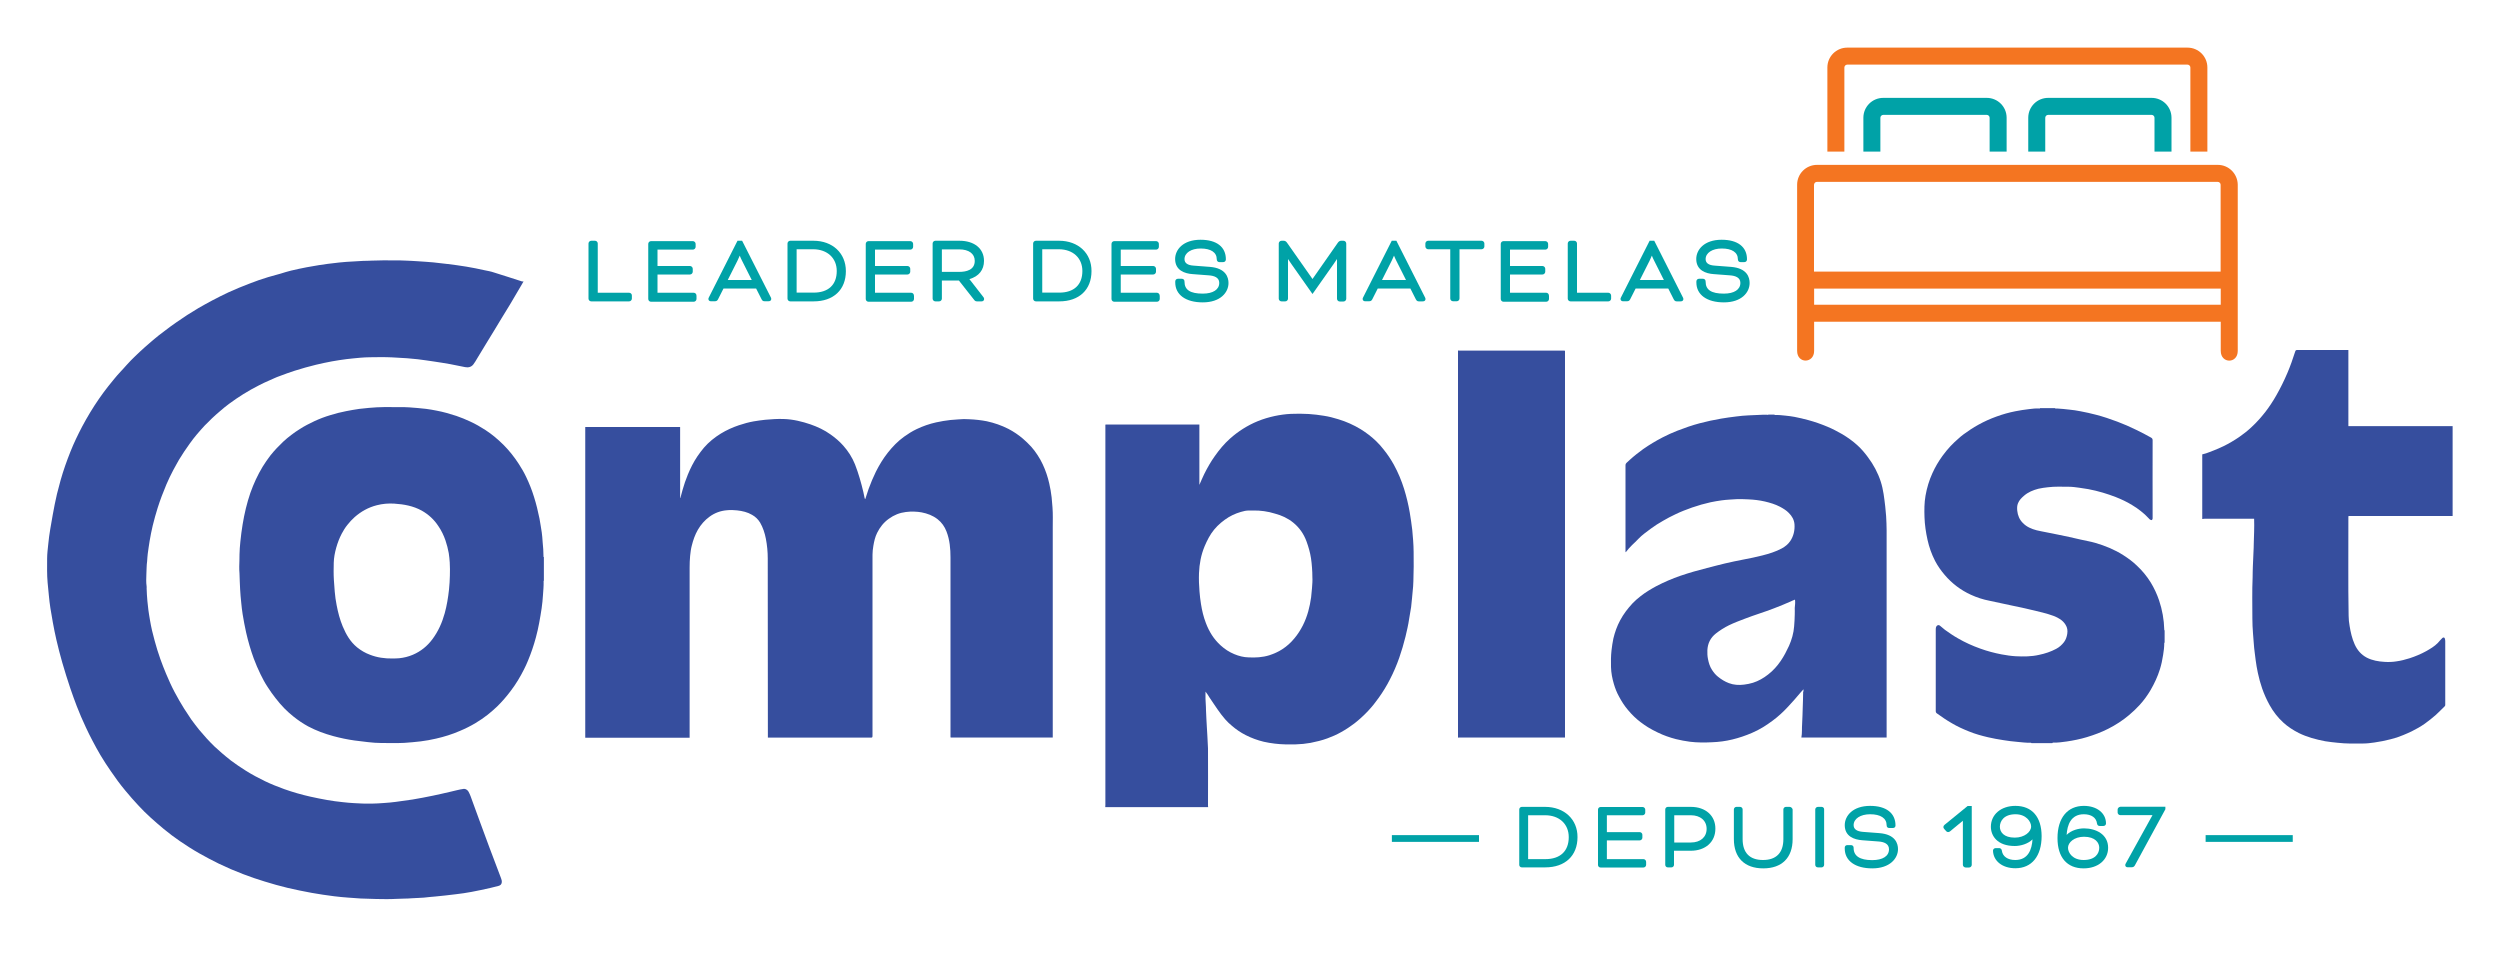
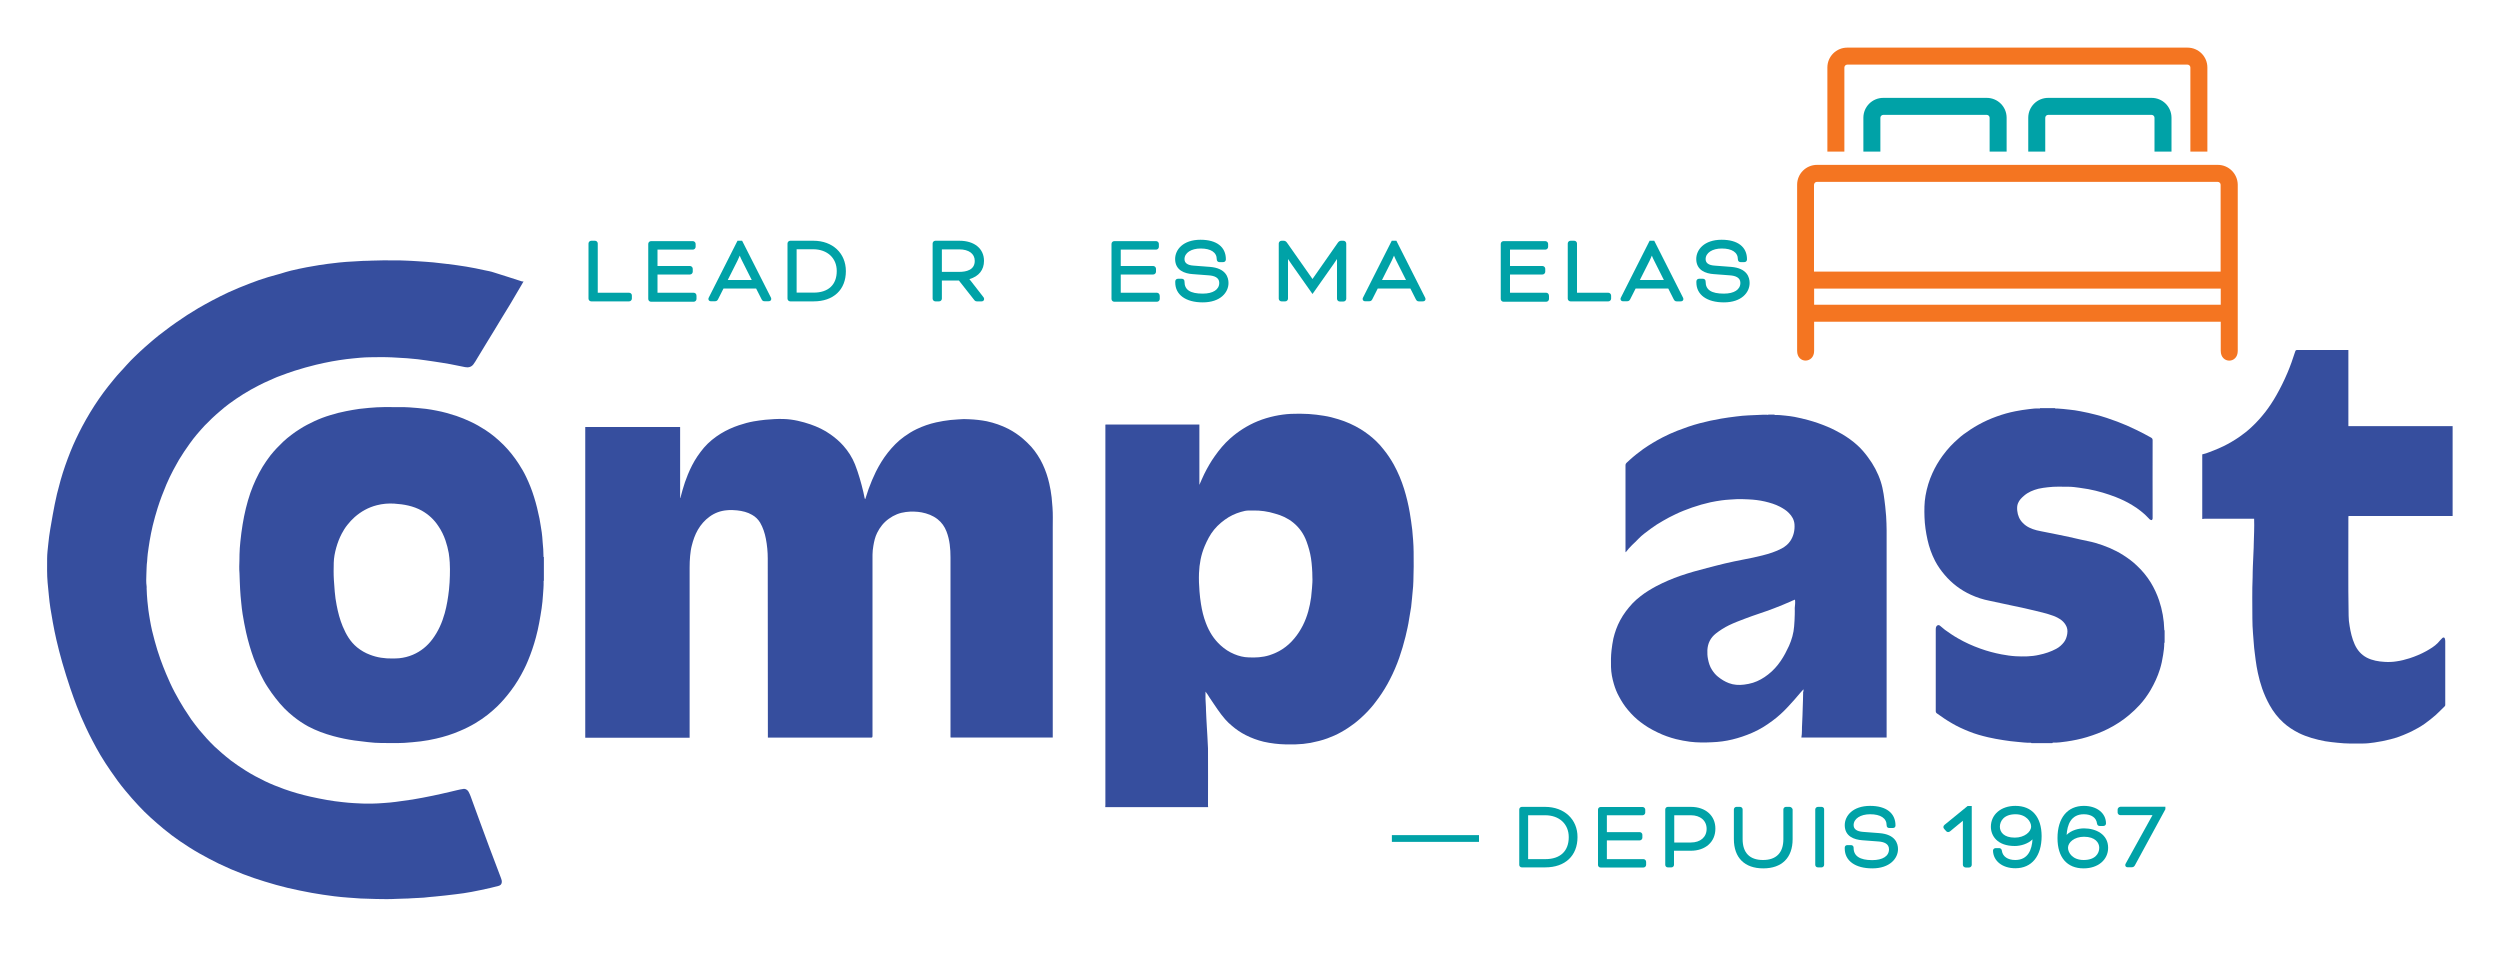
<svg xmlns="http://www.w3.org/2000/svg" xmlns:xlink="http://www.w3.org/1999/xlink" version="1.1" id="Layer_1" x="0px" y="0px" viewBox="0 0 2000 762.1" style="enable-background:new 0 0 2000 762.1;" xml:space="preserve">
  <style type="text/css">
	.st0{clip-path:url(#SVGID_2_);fill:#F47521;}
	.st1{clip-path:url(#SVGID_2_);fill:#00A2A7;}
	.st2{clip-path:url(#SVGID_2_);fill:#364E9E;}
</style>
  <g>
    <defs>
      <rect id="SVGID_1_" width="2000" height="762.1" />
    </defs>
    <clipPath id="SVGID_2_">
      <use xlink:href="#SVGID_1_" style="overflow:visible;" />
    </clipPath>
    <path class="st0" d="M1475.5,54c0-1.2,1-2.3,2.3-2.3H1750c1.2,0,2.3,1,2.3,2.3v67.3h13.6V54c0-8.8-7.1-15.9-15.9-15.9h-272.2   c-8.8,0-15.9,7.1-15.9,15.9v67.3h13.6V54z" />
    <path class="st1" d="M1504.3,94.2c0-1.2,1-2.3,2.3-2.3h82.8c1.2,0,2.3,1,2.3,2.3v27.1h13.6V94.2c0-8.8-7.1-15.9-15.9-15.9h-82.8   c-8.8,0-15.9,7.1-15.9,15.9v27.1h13.6V94.2z" />
    <path class="st1" d="M1636.2,94.2c0-1.2,1-2.3,2.3-2.3h82.8c1.2,0,2.3,1,2.3,2.3v27.1h13.6V94.2c0-8.8-7.1-15.9-15.9-15.9h-82.8   c-8.8,0-15.9,7.1-15.9,15.9v27.1h13.6V94.2z" />
    <path class="st0" d="M1774.3,131.9h-320.7c-8.8,0-15.9,7.1-15.9,15.9v132.9c0,10.5,13.6,10.2,13.6,0v-23.3h325.3v23.3   c0,10.4,13.6,10.4,13.6,0V147.8C1790.1,139,1783,131.9,1774.3,131.9 M1453.5,145.5h320.7c1.2,0,2.3,1,2.3,2.3v69.5h-325.3v-69.5   C1451.3,146.5,1452.3,145.5,1453.5,145.5 M1451.3,230.9h325.3v12.9h-325.3V230.9z" />
    <path class="st1" d="M503.3,234.2h-25.1v-39.4c0-1.2-1-2.2-2.2-2.2h-3c-1.2,0-2.2,1-2.2,2.2v44.1c0,1.2,1,2.2,2.2,2.2h30.3   c1.2,0,2.2-1.1,2.2-2.2v-2.4C505.6,235.2,504.5,234.2,503.3,234.2" />
    <path class="st1" d="M555,234.2h-29v-14.6h26c1.2,0,2.2-1.1,2.2-2.2v-2.4c0-1.2-1.1-2.2-2.2-2.2h-26v-13.1h28.3   c1.2,0,2.2-1.1,2.2-2.2v-2.4c0-1.2-1.1-2.2-2.2-2.2h-33.5c-1.2,0-2.2,1-2.2,2.2v44.1c0,1.2,1,2.2,2.2,2.2H555   c1.2,0,2.2-1.1,2.2-2.2v-2.4C557.3,235.2,556.2,234.2,555,234.2" />
    <path class="st1" d="M593.7,192.6h-3.7l-22.8,45.1c-0.2,0.5-0.5,0.9-0.5,1.4c0,0.7,0.3,1.2,0.6,1.4c0.5,0.5,1.1,0.5,1.5,0.5l3.1,0   c1.2,0,1.9-0.4,2.5-1.5l4.4-8.7h26.1l4.4,8.7c0.7,1.4,1.6,1.5,2.5,1.5h2.9c2.2,0,2.3-1.5,2.3-1.9c0-0.5-0.2-1-0.5-1.5L593.7,192.6z    M582.2,224l7.8-15.5c0.6-1.3,1.2-2.7,1.8-4c0.5,1.3,1.1,2.7,1.8,4l7.8,15.5H582.2z" />
    <path class="st1" d="M650.8,192.6h-18.6c-1.2,0-2.2,1-2.2,2.2v44.1c0,1.2,1,2.2,2.2,2.2h18.7c15.9,0,25.8-9.3,25.8-24.2   C676.7,202.6,666.1,192.6,650.8,192.6 M669.4,216.8c0,11-6.7,17.3-18.5,17.3h-13.6v-34.7h13.4C661.9,199.5,669.4,206.5,669.4,216.8   " />
-     <path class="st1" d="M729,234.2h-29v-14.6h26c1.2,0,2.2-1.1,2.2-2.2v-2.4c0-1.2-1.1-2.2-2.2-2.2h-26v-13.1h28.3   c1.2,0,2.2-1.1,2.2-2.2v-2.4c0-1.2-1.1-2.2-2.2-2.2h-33.5c-1.2,0-2.2,1-2.2,2.2v44.1c0,1.2,1,2.2,2.2,2.2H729   c1.2,0,2.2-1.1,2.2-2.2v-2.4C731.2,235.2,730.2,234.2,729,234.2" />
    <path class="st1" d="M776.7,224.8c-0.4-0.5-0.8-1-1.2-1.5c7.6-2.2,11.7-7.4,11.7-14.6c0-9.8-7.7-16.1-19.6-16.1h-19.3   c-1.2,0-2.2,1-2.2,2.2v44.1c0,1.2,1,2.2,2.2,2.2h3c1.2,0,2.2-1,2.2-2.2v-14.5h13.6l12.3,15.6c0.5,0.6,1,1.1,2.2,1.1h3.7   c1.2,0,2-0.8,2-1.9c0-0.6-0.2-1.2-0.8-1.8L776.7,224.8z M779.8,208.7c0,7.3-6.8,8.8-12.4,8.8h-13.9v-18h13.9   C775.1,199.5,779.8,203,779.8,208.7" />
-     <path class="st1" d="M847.3,192.6h-18.6c-1.2,0-2.2,1-2.2,2.2v44.1c0,1.2,1,2.2,2.2,2.2h18.7c15.9,0,25.8-9.3,25.8-24.2   C873.3,202.6,862.6,192.6,847.3,192.6 M865.9,216.8c0,11-6.7,17.3-18.5,17.3h-13.6v-34.7h13.4C858.5,199.5,865.9,206.5,865.9,216.8   " />
    <path class="st1" d="M925.6,234.2h-29v-14.6h26c1.2,0,2.2-1.1,2.2-2.2v-2.4c0-1.2-1.1-2.2-2.2-2.2h-26v-13.1h28.3   c1.2,0,2.2-1.1,2.2-2.2v-2.4c0-1.2-1.1-2.2-2.2-2.2h-33.5c-1.2,0-2.2,1-2.2,2.2v44.1c0,1.2,1,2.2,2.2,2.2h34.2   c1.2,0,2.2-1.1,2.2-2.2v-2.4C927.8,235.2,926.7,234.2,925.6,234.2" />
    <path class="st1" d="M967.9,213.5l-13-1c-4.9-0.3-7.3-2.1-7.3-5.2c0-5,5.3-8.5,12.9-8.5c8.2,0,12.9,3.1,12.9,8.6   c0,1.4,0.9,2.3,2.2,2.3h2.9c1.3,0,2.2-0.9,2.2-2.2c0-10-7.4-15.7-20.3-15.7c-14,0-20.3,8-20.3,15.4c0,9.1,7.7,11.7,14.1,12.1   l13.1,1c3.7,0.3,8.1,1.5,8.1,6c0,5.4-5,8.6-13.2,8.6c-10,0-14.6-3-14.6-9.5c0-2.1-1.5-2.4-2.3-2.4h-2.9c-1.3,0-2.2,0.9-2.2,2.2v0.8   c0,9.8,8.4,15.9,22,15.9c14.2,0,20.6-8,20.6-15.5C982.8,222,980.8,214.5,967.9,213.5" />
    <path class="st1" d="M1074.8,192.6h-1.9c-1,0-1.8,0.5-2.5,1.4l-20.4,29.2l-20.5-29.2c-0.7-0.9-1.5-1.4-2.5-1.4h-1.8   c-1.2,0-2.2,1-2.2,2.2v44.1c0,1.2,1,2.2,2.2,2.2h3c1.2,0,2.2-1,2.2-2.2v-31.7c0.9,1.3,1.8,2.8,2.7,4l16.9,24l16.9-24   c1-1.4,1.9-2.8,2.7-4v31.8c0,1.2,1,2.2,2.2,2.2h3c1.2,0,2.2-1,2.2-2.2v-44.1C1077,193.6,1076,192.6,1074.8,192.6" />
    <path class="st1" d="M1117.1,192.6h-3.7l-22.8,45.1c-0.2,0.5-0.5,0.9-0.5,1.4c0,0.7,0.3,1.2,0.6,1.4c0.5,0.5,1.1,0.5,1.5,0.5l3.1,0   c1.2,0,1.9-0.4,2.5-1.5l4.4-8.7h26.1l4.4,8.7c0.7,1.4,1.6,1.6,2.5,1.6h2.9c2.2,0,2.3-1.5,2.3-1.9c0-0.5-0.2-1-0.5-1.5L1117.1,192.6   z M1105.6,224l7.8-15.5c0.6-1.3,1.2-2.7,1.8-4c0.5,1.2,1.1,2.7,1.8,4l7.8,15.5H1105.6z" />
-     <path class="st1" d="M1185.3,192.6h-42.8c-1.2,0-2.2,1.1-2.2,2.2v2.4c0,1.2,1.1,2.2,2.2,2.2h17.7v39.4c0,1.2,1,2.2,2.2,2.2h3   c1.2,0,2.2-1,2.2-2.2v-39.4h17.7c1.2,0,2.2-1.1,2.2-2.2v-2.4C1187.5,193.7,1186.5,192.6,1185.3,192.6" />
    <path class="st1" d="M1237,234.2h-29v-14.6h26c1.2,0,2.2-1.1,2.2-2.2v-2.4c0-1.2-1.1-2.2-2.2-2.2h-26v-13.1h28.3   c1.2,0,2.2-1.1,2.2-2.2v-2.4c0-1.2-1.1-2.2-2.2-2.2h-33.5c-1.2,0-2.2,1-2.2,2.2v44.1c0,1.2,1,2.2,2.2,2.2h34.2   c1.2,0,2.2-1.1,2.2-2.2v-2.4C1239.2,235.2,1238.2,234.2,1237,234.2" />
    <path class="st1" d="M1286.7,234.2h-25.1v-39.4c0-1.2-1-2.2-2.2-2.2h-3c-1.2,0-2.2,1-2.2,2.2v44.1c0,1.2,1,2.2,2.2,2.2h30.3   c1.2,0,2.2-1.1,2.2-2.2v-2.4C1288.9,235.2,1287.8,234.2,1286.7,234.2" />
    <path class="st1" d="M1323.4,192.6h-3.7l-22.8,45.1c-0.2,0.5-0.5,0.9-0.5,1.4c0,0.7,0.3,1.2,0.6,1.4c0.5,0.5,1.1,0.5,1.5,0.5l3.1,0   c1.2,0,1.9-0.4,2.5-1.5l4.4-8.7h26.1l4.4,8.7c0.7,1.4,1.6,1.6,2.5,1.6h2.9c2.2,0,2.3-1.5,2.3-1.9c0-0.5-0.2-1-0.5-1.5L1323.4,192.6   z M1311.9,224l7.8-15.5c0.6-1.3,1.2-2.7,1.8-4c0.5,1.3,1.1,2.7,1.8,4l7.8,15.5H1311.9z" />
    <path class="st1" d="M1384.8,213.5l-13-1c-4.9-0.3-7.3-2.1-7.3-5.2c0-5,5.3-8.5,12.9-8.5c8.2,0,12.9,3.1,12.9,8.6   c0,1.4,0.9,2.3,2.2,2.3h2.9c1.3,0,2.2-0.9,2.2-2.2c0-10-7.4-15.7-20.3-15.7c-14,0-20.3,8-20.3,15.4c0,9.1,7.7,11.7,14.1,12.1   l13.1,1c3.7,0.3,8.1,1.5,8.1,6c0,5.4-5,8.6-13.2,8.6c-10,0-14.6-3-14.6-9.5c0-2.1-1.5-2.4-2.3-2.4h-2.9c-1.3,0-2.2,0.9-2.2,2.2v0.8   c0,9.8,8.4,15.9,22,15.9c14.2,0,20.6-8,20.6-15.5C1399.7,222,1397.8,214.5,1384.8,213.5" />
    <path class="st2" d="M435.2,464.5c-0.5,0.1-0.3,0.6-0.3,0.9c0.1,3.5-0.3,7-0.5,10.4c-0.2,3.6-0.6,7.3-1.1,10.9   c-1.2,7.8-2.5,15.6-4.6,23.3c-1.7,6.3-3.8,12.5-6.3,18.5c-1,2.4-2,4.7-3.2,7c-3,6-6.5,11.8-10.6,17.2c-3.4,4.5-7,8.7-11,12.6   c-2.4,2.3-5,4.5-7.6,6.6c-3.1,2.4-6.2,4.5-9.5,6.5c-4,2.4-8.2,4.5-12.5,6.3c-6.2,2.7-12.6,4.7-19.2,6.2c-4,0.9-8.1,1.7-12.3,2.2   c-4.3,0.5-8.7,0.9-13.1,1.2c-6.1,0.3-12.3,0.1-18.4,0.1c-3.5,0-7.1-0.3-10.6-0.7c-3.6-0.4-7.2-0.8-10.7-1.3c-5.7-0.8-11.4-2-17-3.5   c-7-1.9-13.8-4.4-20.2-7.8c-4.2-2.3-8.2-5-11.9-8c-2.4-2-4.8-4-7-6.3c-2.5-2.6-4.9-5.3-7.1-8.2c-2.3-2.9-4.4-5.9-6.4-9   c-2.2-3.3-4-6.7-5.7-10.2c-2-4.1-3.8-8.3-5.4-12.6c-2.5-6.8-4.5-13.8-6.1-20.8c-1.1-4.9-2-9.8-2.8-14.7c-0.5-3-0.8-6-1.1-9   c-0.4-3.6-0.7-7.2-0.9-10.8c-0.3-4.2-0.3-8.5-0.5-12.7c-0.1-1.9-0.3-3.7-0.2-5.6c0.2-3.1,0.1-6.3,0.2-9.5c0.1-3.5,0.3-7,0.7-10.5   c0.5-4.6,1-9.1,1.8-13.7c1.4-8.6,3.4-17,6.2-25.2c2.6-7.3,5.8-14.3,9.8-20.9c1.9-3.1,4-6.1,6.2-9c1.6-2.1,3.4-4,5.2-6   c1.6-1.7,3.2-3.3,4.9-4.9c4.2-3.9,8.7-7.3,13.5-10.3c3.7-2.4,7.7-4.4,11.7-6.3c4.1-1.9,8.3-3.5,12.7-4.8c4.2-1.3,8.4-2.4,12.7-3.2   c3.5-0.7,7-1.3,10.5-1.8c2.6-0.3,5.2-0.5,7.7-0.8c8.2-0.8,16.4-0.7,24.6-0.6c2.6,0,5.2,0,7.8,0.2c4.4,0.3,8.9,0.7,13.3,1.2   c2.8,0.3,5.5,0.9,8.3,1.4c5.4,1,10.6,2.5,15.8,4.2c3.8,1.3,7.5,2.8,11.1,4.5c4.4,2,8.5,4.4,12.5,7c5.2,3.4,9.9,7.4,14.3,11.8   c4.6,4.6,8.6,9.7,12.1,15.1c2.2,3.4,4.2,6.8,5.9,10.4c2.5,5.2,4.6,10.5,6.3,16c1.8,5.7,3.2,11.5,4.4,17.4c0.7,3.7,1.2,7.4,1.8,11   c0.4,2.5,0.5,5.1,0.7,7.6c0.4,3.9,0.7,7.8,0.7,11.8c0,0.2,0,0.4,0.3,0.3V464.5z M314.2,526.8c1.5-0.1,3.3,0,5.1-0.2   c3.8-0.4,7.5-1.3,11-2.8c6.3-2.7,11.5-6.9,15.6-12.4c4.7-6.3,7.8-13.3,9.9-20.9c1.7-6.2,2.7-12.5,3.4-18.8   c0.4-3.7,0.6-7.5,0.7-11.2c0.1-3.5,0.1-7-0.1-10.5c-0.2-2.5-0.4-5.1-0.8-7.5c-0.6-3.4-1.5-6.8-2.6-10.1c-1.4-4.1-3.3-8-5.7-11.5   c-3.4-5.2-7.8-9.3-13.3-12.4c-6.9-3.8-14.3-5.1-22-5.6c-4.7-0.3-9.4,0.1-14,1.3c-6.7,1.7-12.6,5-17.7,9.5c-2.1,1.9-4,3.9-5.7,6.1   c-1.8,2.2-3.3,4.6-4.6,7.1c-1.9,3.6-3.3,7.3-4.4,11.2c-1.1,3.9-1.9,8-2,12c-0.1,4.6-0.2,9.2,0.1,13.8c0.2,3.2,0.5,6.3,0.7,9.5   c0.3,3.6,0.8,7.2,1.5,10.7c1.1,5.8,2.6,11.6,4.9,17.1c2.7,6.4,6,12.2,11.5,16.7c3.1,2.5,6.5,4.5,10.3,5.9   C301.6,526,307.7,526.9,314.2,526.8" />
    <path class="st2" d="M418.8,225.2c-0.7,1.3-1.4,2.5-2.2,3.8c-2.9,4.9-5.7,9.8-8.6,14.6c-2.2,3.7-4.6,7.4-6.8,11.1   c-2,3.2-3.9,6.4-5.8,9.6c-2.1,3.4-4.2,6.9-6.3,10.3c-2.5,4.1-4.9,8.1-7.4,12.2c-1,1.6-1.8,3.2-3,4.7c-1.7,2.2-4.1,2.7-6.6,2.2   c-4-0.7-8-1.7-12-2.4c-4.3-0.7-8.6-1.5-13-2.1c-4.3-0.6-8.6-1.3-12.9-1.8c-2.8-0.3-5.6-0.6-8.5-0.8c-4-0.3-7.9-0.5-11.9-0.7   c-6-0.3-11.9-0.2-17.9-0.1c-2.6,0-5.3,0.2-7.9,0.4c-3.6,0.4-7.2,0.6-10.8,1.1c-3.9,0.5-7.8,1.1-11.7,1.8c-4.3,0.8-8.5,1.7-12.7,2.7   c-5.8,1.4-11.4,3-17.1,4.8c-4.1,1.3-8.1,2.8-12.1,4.3c-2.7,0.9-5.2,2.2-7.8,3.3c-3,1.3-5.9,2.6-8.7,4.1c-4.3,2.2-8.5,4.5-12.6,7.1   c-3.9,2.4-7.6,5-11.3,7.7c-2.6,1.9-5.1,4-7.5,6.1c-4.2,3.5-8.1,7.3-11.9,11.2c-2.2,2.3-4.2,4.7-6.3,7.1c-2,2.4-4,4.9-5.8,7.5   c-3,4.1-5.8,8.4-8.5,12.8c-1.6,2.7-3,5.5-4.6,8.3c-2,3.7-3.8,7.6-5.5,11.5c-2.6,6.2-5,12.4-7,18.8c-1.4,4.6-2.8,9.3-3.9,14   c-1,4.1-1.8,8.3-2.5,12.4c-0.6,3.4-1,6.8-1.5,10.2c-0.3,2-0.3,4-0.5,6c-0.5,3.4-0.4,6.9-0.6,10.4c-0.1,3.2-0.3,6.5,0.2,9.7   c0.1,0.5,0,1,0,1.5c0,3.4,0.4,6.8,0.6,10.1c0.2,2.4,0.5,4.9,0.8,7.3c0.3,2.7,0.9,5.5,1.3,8.2c0.9,5.5,2.2,10.9,3.7,16.3   c1.3,5,2.9,9.9,4.6,14.8c1.4,4,3,7.9,4.6,11.8c2.1,5,4.3,9.9,6.8,14.6c2.4,4.5,4.9,8.9,7.6,13.2c1.9,3,3.8,5.9,5.8,8.8   c2,2.8,4.1,5.4,6.2,8.1c3.8,4.6,7.9,9.1,12.2,13.3c1.9,1.8,3.9,3.6,5.9,5.3c2.4,2,4.8,4.1,7.3,6c3.8,2.8,7.7,5.5,11.7,8   c5.1,3.2,10.3,6,15.7,8.6c5,2.4,10.1,4.4,15.3,6.3c6.8,2.4,13.7,4.4,20.8,6c4.5,1,9,1.9,13.5,2.7c4.1,0.7,8.2,1.3,12.3,1.7   c3.1,0.4,6.2,0.6,9.2,0.8c4.7,0.3,9.4,0.5,14.1,0.4c3.3-0.1,6.6-0.2,9.9-0.5c3.2-0.2,6.3-0.5,9.4-0.9c4.5-0.6,9-1.2,13.5-1.9   c5.5-0.9,11-2,16.4-3.1c4.5-0.9,8.9-2,13.4-3c3.7-0.8,7.3-1.9,11.1-2.4c1.3-0.2,3,0.8,3.8,2.2c1.3,2.4,2.2,5,3.1,7.6   c2.1,5.9,4.2,11.7,6.4,17.5c2.4,6.5,4.8,13,7.2,19.5c1.5,4,3,8,4.5,11.9c1.6,4.3,3.2,8.5,4.8,12.7c0.4,1.1,0.8,2.2,0.6,3.5   c-0.2,1.6-1.2,2.3-2.5,2.7c-2.1,0.6-4.3,1.1-6.4,1.6c-5.1,1.1-10.1,2.3-15.2,3.2c-4.2,0.8-8.4,1.4-12.7,1.9c-2.8,0.4-5.6,0.7-8.5,1   c-2.6,0.3-5.2,0.6-7.8,0.8c-3.1,0.2-6.1,0.6-9.2,0.9c-1.2,0.1-2.3,0.1-3.5,0.2c-2,0.2-4,0.1-6,0.3c-4.2,0.4-8.4,0.2-12.6,0.5   c-5.3,0.3-10.6,0.2-15.9,0.1c-4.2-0.1-8.4-0.2-12.6-0.4c-3.3-0.2-6.6-0.4-9.8-0.7c-3.8-0.3-7.6-0.6-11.4-1.1   c-6-0.8-11.9-1.6-17.9-2.7c-6.5-1.2-12.9-2.5-19.3-4c-6.2-1.5-12.3-3.2-18.4-5.1c-5.8-1.8-11.6-3.7-17.2-5.9   c-6.6-2.5-13.1-5.3-19.5-8.4c-5.3-2.6-10.6-5.4-15.7-8.3c-5.3-3-10.4-6.3-15.4-9.7c-4.5-3.1-8.8-6.3-13-9.8   c-3.6-3-7.2-6.1-10.7-9.3c-3.2-2.9-6.2-5.9-9.1-9c-3.8-4-7.4-8.2-10.9-12.4c-4.1-4.9-7.9-10.1-11.5-15.4c-3-4.2-5.7-8.6-8.4-13   c-2.2-3.7-4.3-7.6-6.3-11.4c-1.9-3.6-3.7-7.2-5.4-10.9c-2.6-5.5-5-11.1-7.2-16.8c-1.8-4.7-3.5-9.4-5.1-14.1   c-2.3-6.9-4.5-13.8-6.5-20.8c-1.7-6-3.3-12.1-4.7-18.2c-1-4.5-2-9.1-2.8-13.7c-0.7-3.9-1.3-7.8-2-11.7c-0.6-3.3-0.8-6.6-1.2-9.9   c-0.4-3.4-0.6-6.9-1-10.3c-0.6-6.4-0.4-12.9-0.4-19.3c0-3.8,0.5-7.7,0.9-11.5c0.4-4.1,0.9-8.1,1.6-12.1c0.7-3.8,1.3-7.6,2-11.5   c1-5.6,2.1-11.2,3.4-16.7c0.9-3.7,1.9-7.4,2.9-11c2.2-7.8,4.9-15.4,7.9-22.9c2.7-6.8,5.9-13.4,9.3-19.9c4.1-7.7,8.6-15.2,13.6-22.4   c2.4-3.4,4.8-6.8,7.4-10c3.1-3.8,6.1-7.7,9.5-11.3c1.7-1.9,3.5-3.7,5.1-5.6c2.2-2.5,4.6-4.9,7-7.2c2.4-2.3,4.8-4.6,7.3-6.8   c2.3-2,4.6-4,6.9-6c2.9-2.5,5.9-4.8,9-7.1c3.1-2.4,6.2-4.7,9.4-6.9c5.8-4.1,11.7-7.9,17.8-11.5c3.6-2.1,7.3-4.1,11-6.1   c4.3-2.3,8.6-4.4,13-6.5c5.6-2.6,11.4-4.9,17.1-7.1c4.8-1.9,9.7-3.6,14.7-5.1c3.3-1,6.7-1.9,10-2.8c2.8-0.8,5.5-1.8,8.3-2.4   c4.2-1,8.4-1.9,12.6-2.7c3.3-0.6,6.6-1.1,9.8-1.7c2.3-0.4,4.6-0.7,6.9-1c3.1-0.4,6.2-0.8,9.3-1.1c1.9-0.2,3.8-0.4,5.6-0.5   c4.5-0.3,9.1-0.6,13.6-0.8c2.2-0.1,4.5,0,6.7-0.2c5.9-0.3,11.9-0.2,17.8-0.2c3.2,0,6.5,0,9.7,0.2c3.2,0.2,6.4,0.2,9.5,0.5   c4.1,0.3,8.2,0.5,12.3,0.9c3.8,0.4,7.6,0.8,11.4,1.3c5,0.6,10.1,1.3,15,2.1c4.9,0.8,9.8,1.8,14.7,2.9c2.4,0.5,4.9,0.9,7.2,1.7   c3.8,1.3,7.6,2.3,11.4,3.6c3.8,1.3,7.6,2.5,11.5,3.7C418.3,225,418.5,225.1,418.8,225.2" />
    <path class="st2" d="M614.3,590.1v-3.7c0-46.6,0-93.2-0.1-139.7c0-5.2-0.5-10.5-1.5-15.7c-0.9-4.6-2.3-8.9-4.6-12.9   c-1.6-2.6-3.7-4.7-6.4-6.2c-3.7-2.2-7.7-3.1-12-3.6c-2.7-0.3-5.5-0.4-8.2-0.1c-5,0.4-9.7,2.1-13.8,5.1c-3.9,2.8-7,6.4-9.4,10.5   c-2.3,4-3.8,8.3-4.9,12.8c-0.7,2.6-1,5.3-1.3,8.1c-0.3,3.1-0.4,6.3-0.4,9.4c0,44.6,0,89.1,0,133.7v2.4h-83.5V341.6h75.9v56.8   c0.1,0,0.2,0,0.2,0c0.6-2.1,1.1-4.2,1.7-6.3c1.2-4.3,2.6-8.4,4.3-12.5c2.1-5.1,4.5-9.9,7.6-14.5c1.6-2.4,3.4-4.7,5.3-7   c3.9-4.5,8.4-8.1,13.4-11.2c4.6-2.8,9.4-5,14.5-6.7c3.9-1.3,7.8-2.4,11.8-3.1c3.1-0.5,6.2-1,9.4-1.3c4.9-0.4,9.7-0.8,14.6-0.6   c3.8,0.1,7.5,0.6,11.2,1.4c3.5,0.8,6.9,1.7,10.3,2.9c5.7,2,11.1,4.5,16.1,8.1c3.7,2.6,7.2,5.6,10.2,9c3.9,4.4,7.1,9.4,9.3,14.9   c2.8,7.2,4.9,14.6,6.7,22.2c0.4,1.6,0.7,3.2,1,4.8c0.1,0.3,0.2,0.6,0.5,0.8c0.9-2.8,1.8-5.5,2.7-8.2c1.7-4.7,3.6-9.2,5.8-13.7   c2.7-5.4,5.8-10.5,9.5-15.2c3.8-4.8,8-9.2,13-12.8c3.2-2.3,6.5-4.4,10.1-6.1c5-2.4,10.2-4.2,15.6-5.4c3.8-0.8,7.5-1.5,11.4-1.9   c2.2-0.2,4.4-0.3,6.5-0.5c2.9-0.3,5.8-0.3,8.6-0.1c4.7,0.2,9.4,0.7,14,1.6c6,1.3,11.8,3.3,17.3,6.1c4.2,2.2,8.1,4.8,11.7,7.9   c2.3,2,4.5,4.1,6.6,6.4c1.8,2.1,3.5,4.2,5,6.6c1.6,2.4,3,4.9,4.2,7.5c2.3,4.9,4,10,5.2,15.3c0.8,3.6,1.5,7.3,1.9,11   c0.3,2.7,0.5,5.5,0.7,8.2c0.4,5.3,0.2,10.6,0.2,16c0,55.2,0,110.4,0,165.6v2.4h-81.7c-0.2-0.6-0.1-1.1-0.1-1.6   c0-47.4,0-94.8,0-142.3c0-7.1-0.6-14.2-3.2-20.9c-1.5-3.9-3.8-7.2-7.1-9.8c-3.8-3-8.2-4.6-12.8-5.5c-1.9-0.4-3.9-0.5-5.8-0.6   c-2.3-0.1-4.6,0-6.8,0.3c-5,0.6-9.5,2.4-13.6,5.4c-4.1,2.9-7.2,6.8-9.4,11.3c-1.6,3.2-2.4,6.7-3,10.3c-0.9,4.7-0.7,9.4-0.7,14.1   c0,46,0,92,0,138c0,1.2-0.3,1.5-1.5,1.4c-26.9,0-53.8,0-80.7,0H614.3z" />
    <path class="st2" d="M966.5,645.7h-82.3c0-0.6,0.1-1.1,0.1-1.7c0-101,0-202,0-303c0-0.4-0.1-0.9,0.1-1.4h75.1v48.3   c1.4-3.1,2.5-5.9,3.9-8.7c2.5-5,5.2-9.8,8.5-14.4c3.6-5.1,7.5-9.8,12.1-13.9c3.2-2.9,6.7-5.5,10.3-7.8c3.8-2.4,7.8-4.5,12-6.2   c4.4-1.8,8.9-3.1,13.5-4.1c4.3-0.9,8.6-1.5,12.9-1.7c4.8-0.2,9.6-0.2,14.3,0.1c4,0.3,8,0.7,12,1.4c4,0.6,7.9,1.6,11.7,2.8   c6.3,1.9,12.3,4.6,17.9,8c4.5,2.8,8.7,6,12.5,9.7c2.1,2,4,4.2,5.8,6.5c3.1,3.8,5.8,7.9,8.2,12.2c3.4,6.2,6.1,12.7,8.2,19.4   c1.9,6.2,3.4,12.4,4.5,18.8c0.8,4.6,1.4,9.2,2,13.9c0.3,2.8,0.5,5.5,0.7,8.3c0.2,3.1,0.4,6.2,0.4,9.3c0.1,7.8,0.1,15.6-0.2,23.4   c-0.1,1.4-0.1,2.8-0.2,4.2c-0.3,3.2-0.6,6.4-0.9,9.7c-0.2,2.3-0.4,4.6-0.7,6.8c-0.5,3.2-1.1,6.4-1.6,9.6c-0.7,4.8-1.8,9.4-2.9,14.1   c-1.4,5.7-3.1,11.4-5,16.9c-2.1,6-4.6,11.8-7.5,17.4c-2.6,5.1-5.6,10-8.9,14.6c-2.6,3.7-5.4,7.2-8.5,10.5c-1.8,1.9-3.7,3.8-5.7,5.6   c-1.7,1.5-3.4,3-5.1,4.3c-3.4,2.6-7,5-10.8,7.1c-3.5,2-7.2,3.6-11,5c-4.4,1.6-8.9,2.7-13.5,3.6c-3.9,0.7-7.9,1.1-11.9,1.2   c-5.6,0.1-11.1,0.1-16.7-0.6c-3-0.4-5.9-0.8-8.8-1.5c-5-1.2-9.9-3-14.6-5.4c-3.9-2-7.4-4.4-10.7-7.2c-2-1.7-3.9-3.4-5.6-5.4   c-2.2-2.5-4.1-5.1-6-7.8c-2.2-3.3-4.5-6.5-6.7-9.9c-0.9-1.4-1.7-2.9-3-4.4c0,0.7,0,1.1,0,1.5c0,2.7-0.1,5.5,0.2,8.2   c0.2,1.7,0.1,3.5,0.2,5.2c0.1,4.6,0.5,9.2,0.7,13.8c0.1,2.3,0.3,4.5,0.4,6.8c0.2,3.3,0.4,6.6,0.5,9.9c0.1,15.2,0,30.5,0,45.7   C966.4,644.7,966.5,645.2,966.5,645.7 M1002.6,408.4c-2.4,0-4.5-0.1-6.6,0.3c-4.6,1-9,2.6-13,5c-4.4,2.7-8.4,6-11.7,10   c-3.3,4-5.6,8.6-7.6,13.3c-2.9,6.9-4.2,14.1-4.5,21.5c-0.2,4.9,0,9.8,0.4,14.7c0.3,3.4,0.6,6.7,1.2,10.1c0.8,5.1,2,10.2,3.9,15.1   c2.6,6.9,6.3,12.9,11.8,17.9c3.3,3,6.8,5.3,10.9,7c3.6,1.5,7.4,2.5,11.3,2.6c5.7,0.3,11.3,0,16.8-1.7c3.6-1.2,7.1-2.7,10.3-4.8   c3.7-2.4,6.9-5.3,9.7-8.7c2.7-3.2,4.9-6.7,6.8-10.4c1.8-3.6,3.2-7.3,4.3-11.2c1-3.7,1.8-7.5,2.3-11.3c0.3-2.4,0.5-4.9,0.7-7.3   c0.2-2.9,0.5-5.9,0.3-8.8c-0.1-2.5,0-5.1-0.3-7.6c-0.2-2.5-0.4-5-0.8-7.5c-0.7-4.6-2-9.1-3.6-13.5c-2.2-6-5.7-11-10.6-15   c-4.3-3.5-9.3-5.8-14.6-7.2C1014.3,409.1,1008.3,408.3,1002.6,408.4" />
-     <path class="st2" d="M1166.4,590.1V280.4c0.5,0,1,0.1,1.5,0.1c27.4,0,54.9,0,82.3,0c0.6,0,1.2-0.1,1.8,0.1v309.4h-2.7   c-27.1,0-54.3,0-81.4,0C1167.4,590.1,1166.9,590.1,1166.4,590.1" />
    <path class="st2" d="M1414.6,331.7h5c0,0.3,0.2,0.3,0.4,0.3c2.8-0.1,5.5,0.2,8.3,0.5c2.5,0.2,4.9,0.6,7.3,1   c3.7,0.7,7.4,1.6,11.1,2.6c5.2,1.4,10.3,3.2,15.3,5.3c4.1,1.7,8,3.8,11.9,6c4.3,2.6,8.4,5.5,12.1,8.9c3.1,2.8,5.8,6,8.3,9.4   c4.5,6,8,12.5,10.3,19.6c2.1,6.5,2.8,13.3,3.6,20c0.3,2.5,0.5,5.1,0.7,7.6c0.2,3.9,0.4,7.7,0.4,11.6c0,54.6,0,109.2,0,163.9v1.6   h-68.2c0.7-3.7,0.3-7.3,0.6-10.9c0.3-4.5,0.3-8.9,0.5-13.4c0.2-3.8,0.2-7.6,0.3-11.4c0-0.3-0.1-0.6,0.1-0.9c0.3-0.6,0.2-1.2,0.1-2   c-0.6,0.9-1.2,1.5-1.8,2.1c-3.4,4-6.8,8-10.4,11.8c-3.8,4.1-8,8-12.5,11.3c-5.1,3.8-10.5,7.2-16.4,9.7c-5.1,2.2-10.4,4-15.8,5.3   c-5.3,1.3-10.8,2-16.2,2.2c-5.9,0.3-11.8,0.3-17.6-0.4c-3.8-0.5-7.5-1.2-11.2-2.1c-5-1.3-9.9-3-14.6-5.3c-2.7-1.3-5.4-2.7-8-4.3   c-3.9-2.5-7.6-5.2-10.9-8.4c-1.8-1.7-3.4-3.5-5-5.4c-2.8-3.3-5.1-6.9-7.1-10.7c-1.8-3.2-3.1-6.6-4.1-10c-1.3-4.4-2.2-9-2.3-13.6   c-0.1-4.4-0.1-8.8,0.4-13.2c0.4-3.2,0.8-6.5,1.5-9.6c1.2-5,2.9-9.9,5.4-14.5c2.7-5.1,6.1-9.5,10-13.7c1.9-2,4.1-3.9,6.3-5.6   c3.9-3.1,8.1-5.6,12.5-8c6.3-3.3,12.8-6.1,19.5-8.4c7-2.4,14.1-4.4,21.2-6.2c4.8-1.2,9.5-2.5,14.2-3.6c5-1.2,10-2.2,15.1-3.2   c5-0.9,9.9-2,14.8-3.2c5.5-1.4,10.8-3,15.8-5.7c2.7-1.5,5.1-3.4,6.8-6c2.6-4,3.6-8.4,3.3-13.2c-0.3-3.7-2-6.6-4.5-9.1   c-2-2.1-4.5-3.6-7.1-5c-3.8-2-7.9-3.2-12.1-4.2c-4.3-1-8.7-1.5-13.1-1.7c-3-0.1-6-0.3-9-0.2c-4.2,0.3-8.4,0.4-12.6,1   c-2.9,0.4-5.8,0.9-8.7,1.5c-5,1.1-9.9,2.5-14.8,4.2c-4.5,1.6-9,3.3-13.3,5.4c-3.4,1.6-6.7,3.3-9.9,5.2c-3.4,1.9-6.7,4-9.8,6.3   c-3.4,2.6-7,5-10,8.2c-1.6,1.7-3.3,3.3-5,4.9c-1.9,1.8-3.5,3.8-5.1,5.8c-0.3-0.3-0.2-0.6-0.2-0.9c0-22.9,0-45.9,0-68.8   c0-0.7,0.2-1.2,0.7-1.7c0.9-0.8,1.8-1.6,2.7-2.5c3.4-3.1,7-5.9,10.7-8.6c5-3.5,10.2-6.6,15.6-9.4c3.8-2,7.7-3.7,11.7-5.3   c5.9-2.3,11.9-4.4,18-6c5.6-1.5,11.3-2.7,17.1-3.7c4-0.7,7.9-1.2,11.9-1.7c3.3-0.5,6.6-0.7,9.9-0.9c3.8-0.2,7.6-0.3,11.4-0.5   c1.3,0,2.6,0,3.9,0C1414,331.9,1414.4,332.2,1414.6,331.7 M1436,479.7c-1.3,0.5-2.4,0.9-3.5,1.5c-4.4,2-8.9,3.7-13.4,5.5   c-7.7,3-15.6,5.3-23.3,8.3c-4.2,1.6-8.5,3.2-12.6,5.2c-3.7,1.8-7.2,4-10.5,6.6c-4.3,3.4-6.5,7.8-6.8,13.3c-0.1,2.4,0,4.8,0.5,7.2   c0.6,3.1,1.5,6,3.2,8.6c1.3,2,2.8,3.9,4.7,5.4c2.7,2.2,5.6,4,8.8,5.2c3.9,1.5,8,1.7,12.1,1.2c2.5-0.3,4.9-0.8,7.2-1.5   c4.4-1.4,8.4-3.7,12.1-6.6c4-3.1,7.3-6.8,10.1-10.9c2.6-3.8,4.7-7.9,6.6-12c2.2-5,3.7-10.2,4.1-15.6c0.3-3.1,0.4-6.3,0.5-9.4   c0.1-1.8,0-3.5,0-5.3C1436,484.2,1436.3,482.1,1436,479.7" />
    <path class="st2" d="M1641.9,594.5h-16.7c-0.2-0.2-0.4-0.3-0.7-0.3c-3.6,0.1-7.1-0.4-10.6-0.7c-3.8-0.3-7.5-0.8-11.3-1.4   c-4.1-0.6-8.2-1.4-12.2-2.3c-5.1-1.2-10.2-2.6-15.1-4.6c-4.8-1.9-9.4-4-13.8-6.6c-4.2-2.4-8.1-5.1-12-7.9c-0.6-0.4-0.9-1-0.9-1.9   c0-21.6,0-43.2,0-64.8c0-0.8,0-1.5,0.2-2.2c0.4-1.5,1.9-2.2,3.1-1.3c1.4,1.1,2.7,2.3,4.1,3.4c3.4,2.4,6.8,4.8,10.4,6.8   c5.7,3.3,11.7,6,17.9,8.2c5.5,2,11.2,3.5,16.9,4.6c3.8,0.7,7.7,1.3,11.5,1.5c6.2,0.3,12.4,0.3,18.5-1.1c4.8-1,9.4-2.5,13.7-4.8   c2.5-1.3,4.6-3.2,6.3-5.4c1.5-2,2.2-4.2,2.6-6.6c0.4-2.6,0.1-5-1.3-7.2c-2.2-3.7-5.8-5.7-9.7-7.2c-5.7-2.1-11.7-3.4-17.6-4.8   c-5.1-1.2-10.2-2.4-15.4-3.4c-6.1-1.2-12.1-2.7-18.2-3.9c-5.2-1-10.1-2.6-14.9-4.8c-8.1-3.7-15.1-9-20.9-15.8   c-3-3.5-5.6-7.2-7.7-11.2c-2.8-5.4-4.8-11.1-6.1-17c-1.3-5.9-2.2-11.9-2.4-18c-0.2-5.7-0.2-11.5,0.8-17.2c1.1-6.3,2.9-12.3,5.5-18   c2.2-4.9,4.9-9.5,8.1-13.9c2-2.8,4.2-5.4,6.5-7.9c1.9-2.1,4-3.9,6.1-5.8c1.3-1.2,2.7-2.4,4.2-3.5c3.8-2.8,7.7-5.4,11.9-7.7   c4.7-2.6,9.5-4.8,14.6-6.6c4.9-1.8,9.9-3.2,15-4.2c3.6-0.7,7.3-1.3,10.9-1.7c2.7-0.3,5.3-0.7,8-0.5c0.3,0,0.6,0.2,0.8-0.3h11.9   c0.5,0.6,1.2,0.2,1.8,0.3c3.3,0.2,6.5,0.5,9.8,0.9c3,0.3,5.9,0.7,8.8,1.3c4.2,0.8,8.4,1.7,12.5,2.8c5.8,1.5,11.4,3.4,17,5.5   c5.1,1.9,10.1,4.1,15,6.5c4,1.9,8,4,11.9,6.2c0.9,0.5,1.4,1,1.4,2.2c-0.1,20.5,0,41,0,61.5c0,0.4,0,0.8,0,1.1   c-0.3,1.4-0.8,1.6-2,0.9c-0.4-0.2-0.7-0.5-1-0.9c-2-2.2-4.1-4.1-6.4-5.9c-2.2-1.8-4.6-3.4-7.1-4.9c-4.2-2.6-8.6-4.6-13.1-6.4   c-3.4-1.3-6.9-2.5-10.3-3.5c-3.8-1.1-7.7-2.1-11.6-2.8c-2.4-0.4-4.7-0.8-7.1-1.1c-2.9-0.4-5.7-0.8-8.6-0.8c-5.5,0-11-0.3-16.5,0.4   c-2.6,0.3-5.2,0.6-7.7,1.2c-4.2,1.1-8.2,2.7-11.5,5.6c-2,1.7-3.8,3.5-4.8,6c-0.8,1.9-0.8,3.9-0.6,6c0.4,3.8,1.8,7.1,4.5,9.8   c3,3.1,6.8,4.7,10.9,5.8c2.4,0.6,4.8,1,7.2,1.5c3.2,0.6,6.3,1.3,9.5,1.9c3.2,0.6,6.4,1.3,9.6,2c3.1,0.6,6.1,1.5,9.2,2.1   c3.8,0.9,7.8,1.5,11.5,2.6c7.9,2.3,15.5,5.4,22.4,9.8c3.9,2.5,7.6,5.2,10.9,8.4c4.3,4,8,8.5,11.1,13.5c2.8,4.6,5,9.4,6.7,14.4   c2.5,7.5,3.9,15.3,4.1,23.2c0,0.3-0.1,0.6,0.3,0.7v9.8c-0.3,0-0.3,0.3-0.3,0.5c0,3.1-0.4,6.2-0.9,9.3c-0.6,3.9-1.4,7.8-2.6,11.6   c-1.8,5.8-4.4,11.3-7.4,16.5c-2.6,4.4-5.5,8.4-8.9,12.1c-2.6,2.8-5.4,5.5-8.4,8c-5.1,4.3-10.7,7.9-16.6,10.9   c-5.5,2.8-11.2,4.9-17.1,6.7c-5.3,1.6-10.8,2.7-16.2,3.5c-3.6,0.5-7.1,1-10.8,0.9C1642.1,594.2,1641.9,594.2,1641.9,594.5" />
    <path class="st2" d="M1761.8,415.2v-51.7c2-0.4,3.9-1.1,5.7-1.8c3.8-1.4,7.5-2.9,11.2-4.7c4.5-2.2,8.7-4.7,12.8-7.5   c3.3-2.3,6.5-4.8,9.5-7.6c2.2-2.1,4.4-4.2,6.4-6.5c1.7-2,3.4-3.9,5-6c3.2-4.2,6.1-8.6,8.7-13.2c3.3-5.8,6.2-11.7,8.8-17.8   c2.4-5.6,4.4-11.4,6.3-17.3c0.3-0.8,0.6-1.1,1.5-1.1c13.1,0,26.2,0,39.2,0h1.8v60.9h83.4v71.9h-83.3c0,0.4-0.1,0.8-0.1,1.1   c0.1,26.2-0.3,52.4,0.2,78.6c0,2.8,0.3,5.6,0.8,8.3c0.8,5,1.9,9.9,4,14.6c2.1,4.7,5.2,8.3,9.7,10.7c4.5,2.3,9.3,3.1,14.3,3.4   c3.1,0.2,6.3,0.1,9.4-0.4c3.6-0.5,7.1-1.4,10.6-2.5c4.6-1.5,9.1-3.4,13.3-5.7c3.3-1.9,6.6-3.8,9.3-6.6c1.2-1.3,2.3-2.7,3.6-3.9   c0.7-0.7,1.8-0.5,2,0.5c0.2,0.7,0.3,1.4,0.3,2.1c0,17,0,33.9,0,50.9c0,0.5-0.1,0.8-0.5,1.2c-2.4,2.2-4.6,4.7-7,6.8   c-2.8,2.5-5.8,4.8-8.8,7c-3.4,2.4-7,4.4-10.6,6.2c-2.2,1.1-4.5,2-6.8,3c-3.3,1.4-6.6,2.5-10,3.3c-4.3,1.1-8.6,2-13,2.6   c-2.9,0.4-5.9,0.8-8.8,0.8c-6.9,0.1-13.9,0.2-20.8-0.6c-3.2-0.4-6.5-0.6-9.7-1.2c-7.3-1.4-14.5-3.3-21.2-6.6   c-4.5-2.3-8.7-5-12.4-8.4c-4.4-4-8-8.7-10.9-13.9c-2.4-4.3-4.4-8.8-6-13.4c-1.4-4-2.5-8.1-3.4-12.3c-0.7-3.5-1.4-7-1.8-10.5   c-0.3-1.9-0.5-3.7-0.7-5.6c-0.4-2.6-0.6-5.3-0.8-7.9c-0.2-2.6-0.4-5.1-0.6-7.7c-0.3-3.9-0.5-7.8-0.5-11.7c0-11-0.3-22.1,0.2-33.1   c0.1-3,0-6,0.2-9c0.3-3.8,0.2-7.7,0.5-11.6c0.2-2,0.1-3.9,0.2-5.9c0.2-3.4,0.1-6.8,0.3-10.1c0.2-3.4,0-6.8,0-10.3h-1.5   c-12.7,0-25.5,0-38.2,0C1762.5,415.1,1762.1,415.1,1761.8,415.2" />
    <path class="st1" d="M1236.1,645.5h-18.7c-1.1,0-2,1-2,2v44.4c0,1.1,0.9,2,2,2h18.8c15.9,0,25.8-9.3,25.8-24.2   C1262.1,655.5,1251.4,645.5,1236.1,645.5 M1255,669.7c0,11.2-6.8,17.6-18.7,17.6h-13.8v-35.1h13.6   C1247.4,652.2,1255,659.2,1255,669.7" />
    <path class="st1" d="M1314.8,687.3h-29.3v-15h26.3c1.1,0,2.1-1,2.1-2.1v-2.4c0-1.1-1-2.1-2.1-2.1h-26.3v-13.5h28.6   c1.1,0,2.1-1,2.1-2.1v-2.4c0-1.1-1-2.1-2.1-2.1h-33.7c-1.1,0-2,1-2,2v44.4c0,1.1,0.9,2,2,2h34.4c1.1,0,2.1-1,2.1-2.1v-2.4   C1316.9,688.3,1315.9,687.3,1314.8,687.3" />
    <path class="st1" d="M1352.7,645.5h-18.5c-1.1,0-2,1-2,2v44.4c0,1.1,0.9,2,2,2h3c1.1,0,2-1,2-2v-11.3h13.4   c11.8,0,19.7-7.1,19.7-17.6C1372.4,652.6,1364.5,645.5,1352.7,645.5 M1365.3,663.1c0,6.6-5,10.9-12.6,10.9h-13.3v-21.8h13.3   C1360.3,652.2,1365.3,656.5,1365.3,663.1" />
    <path class="st1" d="M1431.7,645.5h-3c-1.1,0-2,1-2,2v23.8c0,10.9-5.7,16.7-16.3,16.7c-10.7,0-16.3-5.8-16.3-16.7v-23.8   c0-1.1-1-2-2-2h-3c-1.1,0-2,1-2,2v23.8c0,14.9,8.6,23.4,23.5,23.4c14.9,0,23.5-8.5,23.5-23.4v-23.8   C1433.8,646.4,1432.8,645.5,1431.7,645.5" />
    <path class="st1" d="M1457.3,645.5h-3c-1.1,0-2.1,1-2.1,2v44.4c0,1.1,0.9,2,2.1,2h3c1.1,0,2-1,2-2v-44.4   C1459.4,646.4,1458.4,645.5,1457.3,645.5" />
    <path class="st1" d="M1503.5,666.5l-13.1-1c-5-0.4-7.5-2.2-7.5-5.4c0-5.1,5.4-8.7,13.2-8.7c8.4,0,13.2,3.2,13.2,8.8   c0,1.4,0.8,2.2,2.1,2.2h2.9c1.3,0,2.1-0.8,2.1-2c0-9.9-7.4-15.7-20.3-15.7c-13.9,0-20.3,8-20.3,15.4c0,9.1,7.6,11.6,14,12.1l13.2,1   c3.8,0.3,8.2,1.6,8.2,6.2c0,5.5-5,8.7-13.5,8.7c-9.8,0-14.8-3.3-14.8-9.7c0-2-1.4-2.3-2.2-2.3h-2.9c-1.2,0-2,0.8-2,2v0.8   c0,9.7,8.4,15.8,22,15.8c14.1,0,20.6-8,20.6-15.4C1518.4,674.9,1516.4,667.5,1503.5,666.5" />
    <path class="st1" d="M1555.6,659.9c-0.6,0.5-0.9,1.1-0.9,1.8c0,0.5,0.3,1.1,0.8,1.6l1.5,1.7c0.8,0.8,2,0.9,3,0.1l10.3-8.5v35.3   c0,1.2,1.2,2.1,2.2,2.1h2.8c1.1,0,2.1-1,2.1-2.1v-47.1h-3.3L1555.6,659.9z" />
    <path class="st1" d="M1612.3,644.7c-11.5,0-19.6,6.9-19.6,16.7c0,7.1,5,15.4,19.1,15.4c4.7,0,10.6-1.7,14.2-5.3   c-0.5,8-3.4,16.5-13.8,16.5c-6,0-10.1-2.8-10.7-7.4c-0.3-1.9-1.6-2.1-2.1-2.1h-2.9c-1.3,0-2.1,1-2.1,2c0.2,8.3,7.5,14.1,17.9,14.1   c13.1,0,21-9.7,21-25.8C1633.2,653.5,1625.6,644.7,1612.3,644.7 M1624.9,661.2c0,4.3-5.3,8.9-13.1,8.9c-8.8,0-11.9-4.5-11.9-8.7   c0-4.6,3.3-10,12.5-10C1620.9,651.4,1624.9,657.3,1624.9,661.2" />
    <path class="st1" d="M1667.2,662.7c-4.3,0-10.1,1.4-13.9,5.2c0.5-8,3.4-16.5,13.8-16.5c6,0,10,2.8,10.5,7.4c0.2,1.3,1,2,2.2,2h2.8   c1.4,0,2.2-1,2.2-2c0-8.3-7.3-14.1-17.7-14.1c-13.2,0-21.1,9.7-21.1,25.8c0,15.4,7.6,24.2,20.9,24.2c11.5,0,19.6-6.8,19.6-16.5   C1686.5,667.5,1676.8,662.7,1667.2,662.7 M1679.4,678.2c0,4.7-3.3,9.8-12.5,9.8c-8.7,0-12.5-5.7-12.5-9.8c0-4.2,4.9-8.8,12.8-8.8   C1676.2,669.4,1679.4,674.2,1679.4,678.2" />
    <path class="st1" d="M1694.1,647.6v2.4c0,1.1,1,2.1,2.1,2.1h25.8l-21.4,38.7c-0.3,0.5-0.4,0.9-0.4,1.3c0,1,0.8,1.7,1.8,1.7h3.4   c1.4,0,2-0.7,2.5-1.5l24.4-44.9v-2h-36C1695.2,645.5,1694.1,646.5,1694.1,647.6" />
-     <rect x="1764.5" y="668.1" class="st1" width="69.7" height="5.4" />
    <rect x="1113.5" y="668.1" class="st1" width="69.7" height="5.4" />
  </g>
</svg>